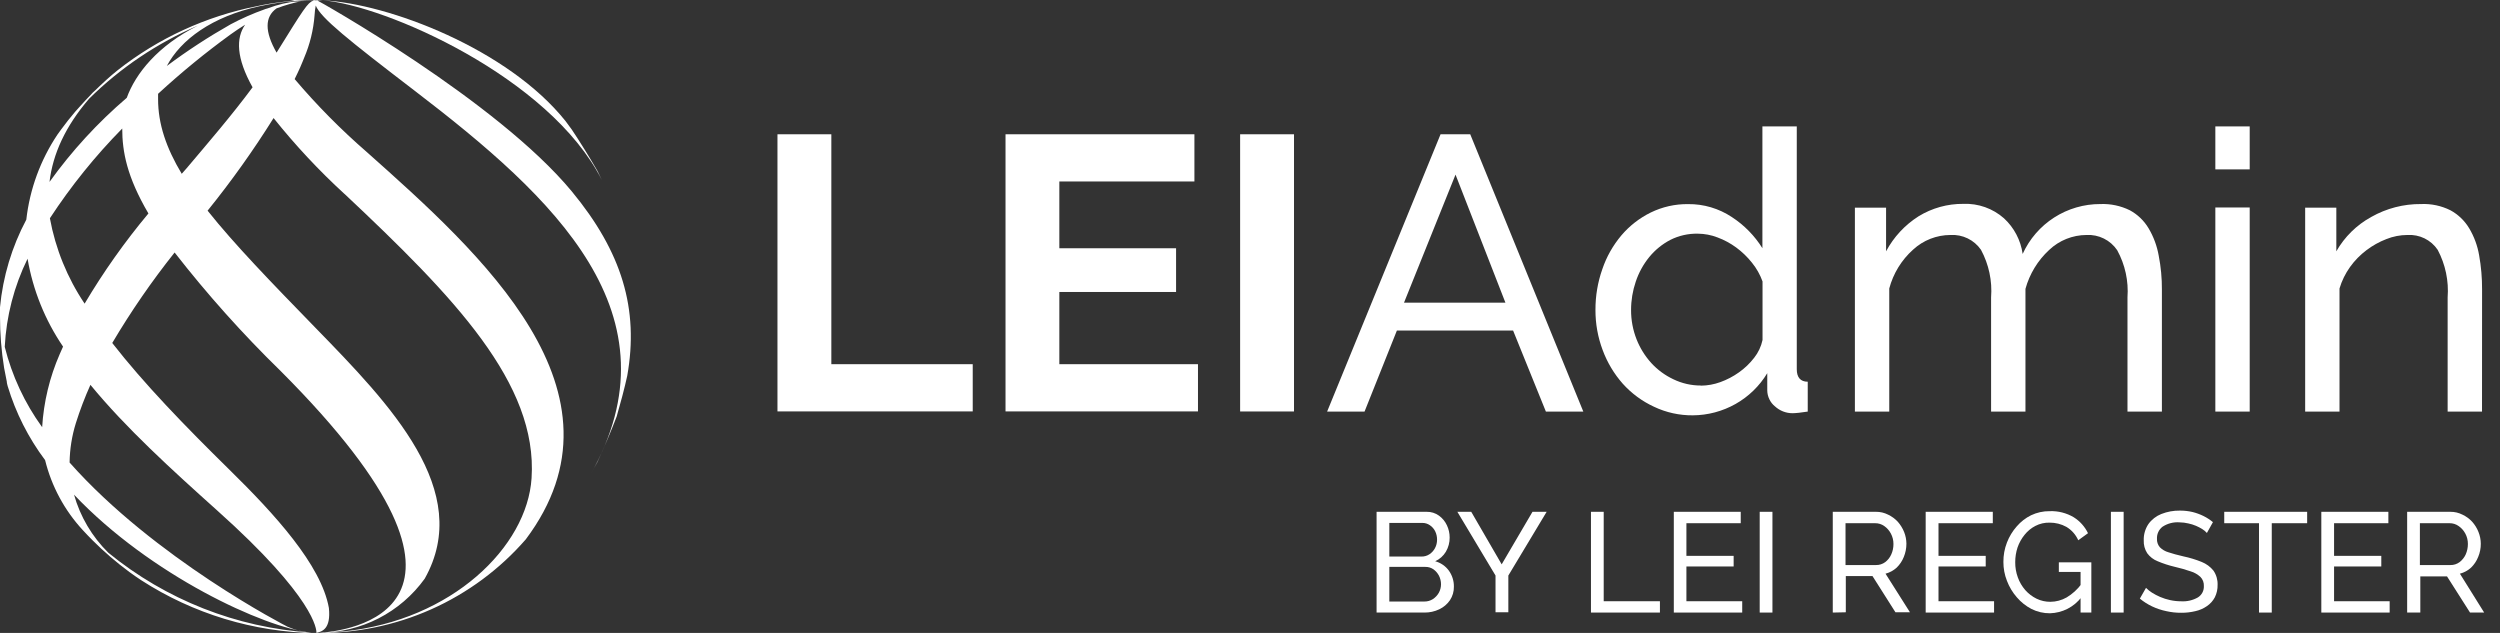
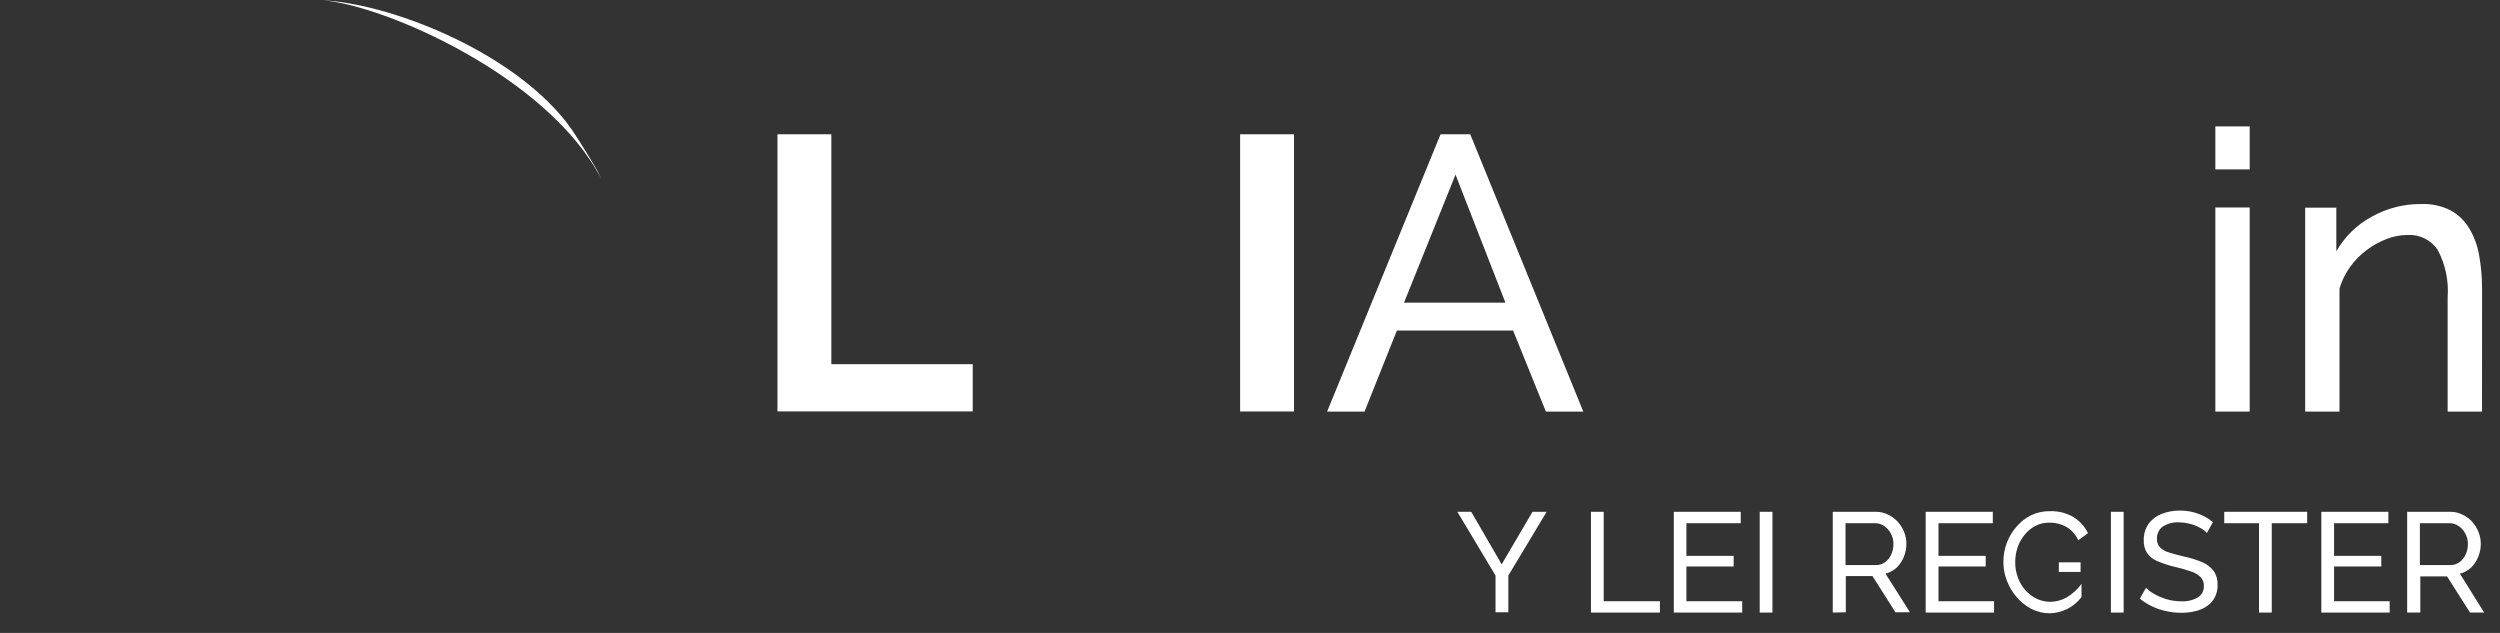
<svg xmlns="http://www.w3.org/2000/svg" width="158" height="40" viewBox="0 0 158 40" fill="none">
  <rect x="0" y="0" width="158" height="40" fill="#333333" stroke="none" />
  <g clip-path="url(#clip0_2064_6997)">
-     <path d="M36.134 12.092C31.4 6.369 20.101 0.032 19.998 0C20.128 0 20.27 0 20.392 0.02H20.313C20.246 0.02 20.164 0.02 20.085 0.02H19.966C19.52 0.027 19.075 0.064 18.634 0.13L18.879 0.067C18.204 0.133 17.541 0.29 16.908 0.532L16.758 0.575L16.711 0.595C15.98 0.855 15.268 1.169 14.583 1.533C13.182 2.326 11.832 3.207 10.543 4.17C11.43 2.503 13.4 1.048 16.396 0.394C17.161 0.229 17.937 0.114 18.717 0.051C19.111 0.02 19.505 0.004 19.935 0H19.312H19.186H18.851H18.627C18.374 0.067 18.13 0.091 17.886 0.118C17.342 0.181 16.774 0.268 16.222 0.394C13.018 1.029 10.008 2.413 7.441 4.434C6.945 4.828 6.472 5.269 6.014 5.715C5.967 5.766 5.908 5.809 5.857 5.857C5.806 5.904 5.77 5.955 5.723 6.003C5.486 6.247 5.258 6.495 5.033 6.747C4.942 6.854 4.844 6.952 4.753 7.059C4.442 7.425 4.142 7.8 3.859 8.19L3.634 8.501C2.556 10.111 1.88 11.956 1.663 13.881C0.749 15.599 0.184 17.481 9.04001e-07 19.419C9.04001e-07 19.612 9.04001e-07 19.813 9.04001e-07 20.002C-0 21.091 0.087 22.178 0.26 23.253C0.311 23.545 0.37 23.833 0.43 24.121C0.43 24.215 0.465 24.31 0.485 24.404C0.994 26.089 1.794 27.671 2.85 29.079C3.257 30.73 4.076 32.251 5.23 33.501C5.435 33.725 5.644 33.942 5.857 34.155C6.582 34.88 7.361 35.549 8.186 36.157C8.426 36.331 8.671 36.504 8.919 36.666C12.211 38.794 16.035 39.954 19.955 40.012H19.769C19.226 39.968 18.693 39.834 18.193 39.618C18.071 39.566 9.759 35.282 4.398 29.232C4.41 28.389 4.543 27.551 4.793 26.745C5.053 25.92 5.361 25.111 5.715 24.322C7.957 27.053 10.838 29.67 13.716 32.252C19.935 37.813 20.01 39.807 19.998 40C20.345 39.913 20.924 39.767 20.786 38.423C20.298 35.696 17.342 32.476 14.504 29.69C11.666 26.903 9.089 24.239 7.094 21.677C8.275 19.682 9.592 17.771 11.036 15.958C13.097 18.603 15.335 21.105 17.736 23.447C32.996 38.731 21.752 39.898 20.148 40H19.974C22.481 40.038 24.965 39.529 27.255 38.508C29.544 37.487 31.583 35.979 33.229 34.088C40.213 24.779 30.372 16.013 23.186 9.613C21.549 8.193 20.023 6.65 18.622 4.998C18.741 4.753 18.859 4.513 18.969 4.264L19.135 3.87L19.222 3.654C19.587 2.8 19.809 1.892 19.88 0.966C19.891 0.759 19.916 0.554 19.955 0.351C20.278 1.139 22.012 2.522 26.217 5.742C34.998 12.462 43.086 19.876 37.288 30.048L37.761 29.189C38.156 28.346 38.644 27.195 38.975 26.32C39.196 25.555 39.472 24.534 39.641 23.754C40.39 19.525 39.306 15.931 36.134 12.092ZM19.628 39.976C14.944 39.666 10.474 37.901 6.842 34.928C5.815 33.914 5.069 32.651 4.678 31.262C9.491 36.343 16.711 39.681 19.628 39.976ZM3.772 22.386C3.135 23.846 2.76 25.407 2.664 26.998C1.558 25.473 0.756 23.749 0.3 21.921C0.398 19.986 0.888 18.092 1.742 16.352C2.084 18.343 2.848 20.236 3.985 21.906C3.914 22.071 3.839 22.225 3.772 22.386ZM5.348 19.19C4.254 17.561 3.507 15.725 3.153 13.794C4.486 11.758 6.018 9.858 7.725 8.123C7.725 9.589 8.024 11.181 9.38 13.491C7.885 15.279 6.537 17.185 5.348 19.19ZM8.009 6.184C6.175 7.752 4.537 9.536 3.129 11.497C3.338 9.731 4.13 7.985 5.632 6.239C7.612 4.281 9.944 2.714 12.506 1.62C9.983 2.877 8.564 4.647 8.009 6.188V6.184ZM11.485 10.984C10.507 9.353 9.987 7.831 9.991 6.255C9.991 6.144 9.991 6.034 9.991 5.928C11.447 4.586 12.981 3.331 14.583 2.168L15.004 1.876L15.241 1.722C15.324 1.663 15.41 1.616 15.493 1.561C14.906 2.404 14.926 3.661 15.962 5.518C14.654 7.283 13.203 8.966 11.788 10.641L11.485 10.984ZM21.772 12.253C28.708 18.772 33.99 24.235 33.595 30.222C33.316 34.557 28.562 39.208 21.712 39.905C21.2 39.941 20.668 39.965 20.195 39.984C21.493 39.982 22.773 39.672 23.928 39.079C25.083 38.486 26.081 37.628 26.84 36.575C29.965 31.026 24.637 25.54 19.939 20.719C17.117 17.819 14.815 15.442 13.12 13.314C14.627 11.449 16.02 9.494 17.29 7.461C18.658 9.173 20.156 10.777 21.772 12.257V12.253ZM19.801 0.035C19.438 0.173 19.178 0.587 17.48 3.326C16.723 2 16.723 1.067 17.48 0.528C17.997 0.333 18.529 0.18 19.072 0.071L19.994 0C19.97 0 19.923 0 19.896 0.02L19.801 0.035Z" fill="white" />
    <path d="M38.033 11.37L37.761 10.807C37.304 10.019 36.654 8.955 36.138 8.19L35.743 7.654C32.106 3.102 24.558 0.225 20.408 0.02C24.318 0.331 34.723 4.856 38.033 11.37Z" fill="white" />
    <path d="M49.136 26.001V8.486H52.541V23.017H61.476V26.001H49.136Z" fill="white" />
-     <path d="M75.712 23.017V26.001H63.549V8.486H75.487V11.469H66.95V15.69H74.328V18.453H66.95V23.017H75.712Z" fill="white" />
    <path d="M81.781 8.486H78.376V26.005H81.781V8.486Z" fill="white" />
    <path d="M91.043 8.486H92.919L100.065 26.012H97.7L95.627 20.889H88.284L86.239 26.012H83.874L91.043 8.486ZM95.142 19.127L91.989 11.036L88.734 19.127H95.142Z" fill="white" />
-     <path d="M106.997 26.249C106.144 26.258 105.3 26.072 104.53 25.705C103.781 25.359 103.111 24.864 102.559 24.251C102.009 23.628 101.579 22.91 101.29 22.13C100.984 21.318 100.829 20.456 100.833 19.588C100.829 18.71 100.975 17.838 101.267 17.011C101.531 16.229 101.941 15.505 102.473 14.874C102.985 14.272 103.616 13.781 104.325 13.432C105.061 13.072 105.871 12.89 106.69 12.9C107.67 12.889 108.632 13.174 109.449 13.716C110.23 14.223 110.89 14.896 111.384 15.686V7.989H113.556V23.336C113.556 23.849 113.788 24.125 114.249 24.125V26.012C114.017 26.048 113.831 26.072 113.693 26.087C113.556 26.103 113.422 26.111 113.299 26.115C112.883 26.119 112.482 25.963 112.176 25.681C112.027 25.561 111.907 25.409 111.825 25.236C111.74 25.063 111.694 24.873 111.691 24.68V23.585C111.202 24.396 110.511 25.067 109.685 25.532C108.86 25.997 107.929 26.244 106.982 26.249M107.498 24.373C107.915 24.369 108.328 24.294 108.72 24.152C109.14 24.001 109.538 23.793 109.902 23.533C110.267 23.276 110.591 22.965 110.864 22.611C111.124 22.282 111.304 21.898 111.392 21.488V17.787C111.238 17.358 111.013 16.958 110.726 16.605C110.437 16.241 110.102 15.918 109.729 15.643C109.366 15.376 108.968 15.161 108.546 15.005C108.149 14.851 107.727 14.771 107.301 14.768C106.698 14.756 106.101 14.891 105.563 15.162C105.05 15.431 104.596 15.801 104.23 16.25C103.855 16.712 103.566 17.238 103.379 17.803C103.183 18.379 103.083 18.983 103.084 19.592C103.081 20.222 103.197 20.846 103.426 21.433C103.644 21.99 103.962 22.503 104.364 22.946C104.758 23.375 105.232 23.723 105.76 23.971C106.302 24.233 106.896 24.367 107.498 24.365" fill="white" />
-     <path d="M136.632 26.012H134.457V18.796C134.532 17.759 134.306 16.723 133.806 15.812C133.594 15.498 133.304 15.245 132.964 15.076C132.624 14.907 132.246 14.83 131.867 14.851C130.987 14.854 130.141 15.194 129.503 15.8C128.785 16.464 128.268 17.314 128.009 18.256V26.012H125.837V18.796C125.917 17.753 125.695 16.709 125.199 15.789C124.985 15.48 124.696 15.231 124.358 15.067C124.021 14.903 123.646 14.828 123.271 14.851C122.395 14.852 121.551 15.183 120.907 15.777C120.176 16.431 119.653 17.285 119.401 18.232V26.012H117.229V13.124H119.2V15.883C119.681 14.982 120.387 14.22 121.25 13.672C122.103 13.148 123.086 12.875 124.087 12.884C125.027 12.847 125.944 13.173 126.649 13.794C127.292 14.386 127.71 15.183 127.832 16.049C128.26 15.106 128.951 14.307 129.822 13.748C130.693 13.189 131.707 12.893 132.742 12.896C133.387 12.87 134.028 13.005 134.607 13.29C135.096 13.555 135.504 13.947 135.789 14.425C136.107 14.959 136.324 15.547 136.431 16.159C136.569 16.866 136.637 17.584 136.632 18.303V26.012Z" fill="white" />
    <path d="M140.01 7.989H142.181V10.705H140.01V7.989ZM140.01 13.113H142.181V26.012H140.01V13.113Z" fill="white" />
    <path d="M156.863 26.012H154.691V18.796C154.77 17.754 154.551 16.711 154.061 15.789C153.852 15.479 153.565 15.229 153.229 15.064C152.893 14.901 152.522 14.828 152.149 14.851C151.693 14.852 151.241 14.94 150.817 15.111C150.367 15.284 149.944 15.521 149.56 15.812C149.162 16.111 148.813 16.469 148.523 16.873C148.228 17.286 148.002 17.745 147.857 18.232V26.012H145.686V13.124H147.656V15.883C148.176 14.969 148.941 14.217 149.863 13.712C150.824 13.167 151.912 12.886 153.016 12.896C153.657 12.868 154.295 13.004 154.869 13.29C155.357 13.556 155.765 13.948 156.051 14.425C156.366 14.952 156.58 15.534 156.682 16.14C156.808 16.847 156.87 17.565 156.867 18.284L156.863 26.012Z" fill="white" />
-     <path d="M91.886 37.076C91.892 37.381 91.805 37.681 91.636 37.935C91.466 38.183 91.232 38.381 90.96 38.508C90.667 38.648 90.345 38.718 90.02 38.714H87V32.346H90.164C90.443 32.34 90.716 32.425 90.942 32.588C91.159 32.744 91.332 32.954 91.444 33.197C91.559 33.438 91.618 33.703 91.618 33.971C91.622 34.285 91.54 34.594 91.381 34.866C91.223 35.132 90.987 35.343 90.705 35.47C91.052 35.565 91.357 35.774 91.569 36.065C91.779 36.36 91.891 36.714 91.886 37.076ZM87.805 33.049V35.174H89.833C90.012 35.178 90.188 35.129 90.338 35.031C90.487 34.933 90.609 34.799 90.692 34.642C90.778 34.479 90.823 34.298 90.822 34.114C90.825 33.926 90.784 33.741 90.701 33.572C90.624 33.419 90.508 33.287 90.365 33.192C90.225 33.095 90.057 33.045 89.886 33.049H87.805ZM91.072 36.928C91.073 36.739 91.028 36.552 90.942 36.383C90.858 36.223 90.739 36.086 90.593 35.98C90.443 35.877 90.265 35.824 90.083 35.828H87.805V38.016H90.02C90.21 38.019 90.397 37.966 90.558 37.864C90.712 37.762 90.841 37.626 90.933 37.465C91.024 37.301 91.072 37.116 91.072 36.928Z" fill="white" />
    <path d="M92.982 32.346L94.906 35.666L96.853 32.346H97.748L95.327 36.374V38.696H94.517V36.374L92.105 32.346H92.982Z" fill="white" />
    <path d="M100.549 38.714V32.346H101.354V37.998H104.907V38.714H100.549Z" fill="white" />
    <path d="M110.108 37.998V38.714H105.785V32.346H110.014V33.067H106.581V35.13H109.566V35.801H106.581V37.998H110.108Z" fill="white" />
    <path d="M111.213 38.714V32.346H112.018V38.714H111.213Z" fill="white" />
    <path d="M115.831 38.714V32.346H118.556C118.824 32.342 119.088 32.404 119.326 32.525C119.557 32.634 119.765 32.786 119.939 32.973C120.109 33.166 120.246 33.387 120.342 33.626C120.435 33.861 120.484 34.111 120.485 34.364C120.485 34.651 120.429 34.936 120.32 35.201C120.219 35.454 120.067 35.682 119.872 35.872C119.671 36.056 119.428 36.188 119.165 36.257L120.709 38.696H119.792L118.342 36.409H116.655V38.696L115.831 38.714ZM116.637 35.711H118.565C118.773 35.715 118.975 35.65 119.143 35.528C119.311 35.401 119.443 35.233 119.528 35.04C119.621 34.834 119.668 34.609 119.666 34.382C119.668 34.153 119.613 33.927 119.505 33.724C119.405 33.533 119.261 33.369 119.085 33.246C118.917 33.127 118.717 33.065 118.512 33.067H116.637V35.711Z" fill="white" />
    <path d="M126.025 37.998V38.714H121.703V32.346H125.945V33.067H122.513V35.13H125.497V35.801H122.513V37.998H126.025Z" fill="white" />
-     <path d="M129.559 38.759C129.152 38.762 128.75 38.669 128.387 38.486C128.036 38.302 127.723 38.053 127.465 37.752C127.196 37.444 126.984 37.091 126.839 36.709C126.689 36.329 126.613 35.923 126.615 35.514C126.611 35.095 126.687 34.679 126.839 34.288C126.983 33.912 127.194 33.565 127.461 33.264C127.711 32.974 128.017 32.736 128.36 32.566C128.729 32.39 129.133 32.301 129.541 32.306C130.077 32.285 130.607 32.42 131.067 32.695C131.453 32.94 131.763 33.287 131.962 33.698L131.345 34.145C131.19 33.792 130.928 33.497 130.597 33.299C130.272 33.119 129.905 33.027 129.532 33.031C129.222 33.023 128.914 33.094 128.638 33.237C128.374 33.373 128.142 33.564 127.957 33.796C127.762 34.035 127.611 34.306 127.51 34.597C127.411 34.899 127.361 35.215 127.362 35.532C127.359 35.86 127.415 36.186 127.528 36.494C127.634 36.788 127.793 37.059 127.998 37.295C128.198 37.52 128.439 37.704 128.709 37.837C128.98 37.968 129.277 38.035 129.577 38.034C129.941 38.033 130.299 37.937 130.615 37.756C130.981 37.537 131.299 37.246 131.551 36.902V37.738C131.316 38.047 131.015 38.298 130.671 38.475C130.326 38.651 129.946 38.748 129.559 38.759ZM131.492 36.145H130.119V35.541H132.173V38.714H131.492V36.145Z" fill="white" />
+     <path d="M129.559 38.759C129.152 38.762 128.75 38.669 128.387 38.486C128.036 38.302 127.723 38.053 127.465 37.752C127.196 37.444 126.984 37.091 126.839 36.709C126.689 36.329 126.613 35.923 126.615 35.514C126.611 35.095 126.687 34.679 126.839 34.288C126.983 33.912 127.194 33.565 127.461 33.264C127.711 32.974 128.017 32.736 128.36 32.566C128.729 32.39 129.133 32.301 129.541 32.306C130.077 32.285 130.607 32.42 131.067 32.695C131.453 32.94 131.763 33.287 131.962 33.698L131.345 34.145C131.19 33.792 130.928 33.497 130.597 33.299C130.272 33.119 129.905 33.027 129.532 33.031C129.222 33.023 128.914 33.094 128.638 33.237C128.374 33.373 128.142 33.564 127.957 33.796C127.762 34.035 127.611 34.306 127.51 34.597C127.411 34.899 127.361 35.215 127.362 35.532C127.359 35.86 127.415 36.186 127.528 36.494C127.634 36.788 127.793 37.059 127.998 37.295C128.198 37.52 128.439 37.704 128.709 37.837C128.98 37.968 129.277 38.035 129.577 38.034C129.941 38.033 130.299 37.937 130.615 37.756C130.981 37.537 131.299 37.246 131.551 36.902V37.738C131.316 38.047 131.015 38.298 130.671 38.475C130.326 38.651 129.946 38.748 129.559 38.759ZM131.492 36.145H130.119V35.541H132.173H131.492V36.145Z" fill="white" />
    <path d="M133.409 38.714V32.346H134.214V38.714H133.409Z" fill="white" />
    <path d="M139.476 33.684C139.394 33.589 139.297 33.508 139.19 33.443C139.061 33.362 138.927 33.291 138.787 33.232C138.63 33.166 138.467 33.115 138.299 33.08C138.122 33.038 137.94 33.016 137.758 33.013C137.375 32.981 136.992 33.079 136.67 33.29C136.555 33.379 136.463 33.494 136.403 33.626C136.342 33.757 136.314 33.902 136.321 34.047C136.309 34.242 136.374 34.435 136.5 34.584C136.653 34.737 136.843 34.848 137.051 34.906C137.301 34.991 137.615 35.076 138 35.165C138.391 35.247 138.775 35.364 139.145 35.514C139.437 35.63 139.695 35.82 139.892 36.065C140.072 36.328 140.163 36.642 140.152 36.96C140.159 37.234 140.099 37.506 139.977 37.752C139.859 37.972 139.691 38.16 139.485 38.302C139.264 38.456 139.015 38.566 138.751 38.624C138.458 38.695 138.158 38.73 137.856 38.727C137.537 38.73 137.219 38.695 136.908 38.624C136.599 38.56 136.298 38.459 136.013 38.325C135.735 38.193 135.475 38.028 135.239 37.832L135.628 37.152C135.74 37.266 135.864 37.367 135.999 37.452C136.165 37.556 136.338 37.648 136.518 37.725C136.722 37.813 136.933 37.88 137.149 37.926C137.38 37.977 137.616 38.002 137.852 38.002C138.22 38.024 138.587 37.939 138.908 37.756C139.028 37.681 139.127 37.575 139.193 37.449C139.259 37.323 139.29 37.182 139.284 37.04C139.29 36.936 139.274 36.831 139.238 36.732C139.202 36.634 139.146 36.544 139.073 36.468C138.897 36.302 138.684 36.179 138.451 36.11C138.121 35.996 137.785 35.901 137.445 35.823C137.074 35.736 136.712 35.618 136.362 35.47C136.099 35.367 135.871 35.191 135.704 34.964C135.548 34.722 135.471 34.437 135.485 34.15C135.473 33.784 135.577 33.424 135.78 33.12C135.985 32.835 136.268 32.615 136.594 32.485C136.969 32.337 137.369 32.264 137.771 32.27C138.041 32.269 138.31 32.299 138.572 32.36C138.812 32.42 139.044 32.505 139.266 32.615C139.478 32.719 139.676 32.848 139.857 33L139.476 33.684Z" fill="white" />
    <path d="M145.812 33.067H143.575V38.714H142.769V33.067H140.572V32.346H145.812V33.067Z" fill="white" />
    <path d="M151.026 37.998V38.714H146.708V32.346H150.945V33.067H147.513V35.13H150.498V35.801H147.513V37.998H151.026Z" fill="white" />
    <path d="M152.132 38.714V32.346H154.857C155.124 32.342 155.389 32.404 155.627 32.525C155.858 32.633 156.067 32.785 156.24 32.973C156.412 33.165 156.548 33.386 156.642 33.626C156.736 33.861 156.785 34.111 156.786 34.364C156.788 34.652 156.732 34.936 156.62 35.201C156.52 35.454 156.367 35.682 156.173 35.872C155.972 36.057 155.729 36.189 155.466 36.257L157 38.714H156.106L154.651 36.427H152.964V38.714H152.132ZM152.937 35.711H154.866C155.073 35.716 155.276 35.651 155.443 35.528C155.611 35.4 155.745 35.232 155.833 35.04C155.924 34.833 155.971 34.609 155.971 34.382C155.973 34.153 155.918 33.927 155.81 33.724C155.709 33.533 155.563 33.369 155.385 33.246C155.218 33.127 155.017 33.064 154.812 33.067H152.937V35.711Z" fill="white" />
  </g>
  <defs>
    <clipPath id="clip0_2064_6997">
      <rect width="157.651" height="40" fill="white" />
    </clipPath>
  </defs>
</svg>